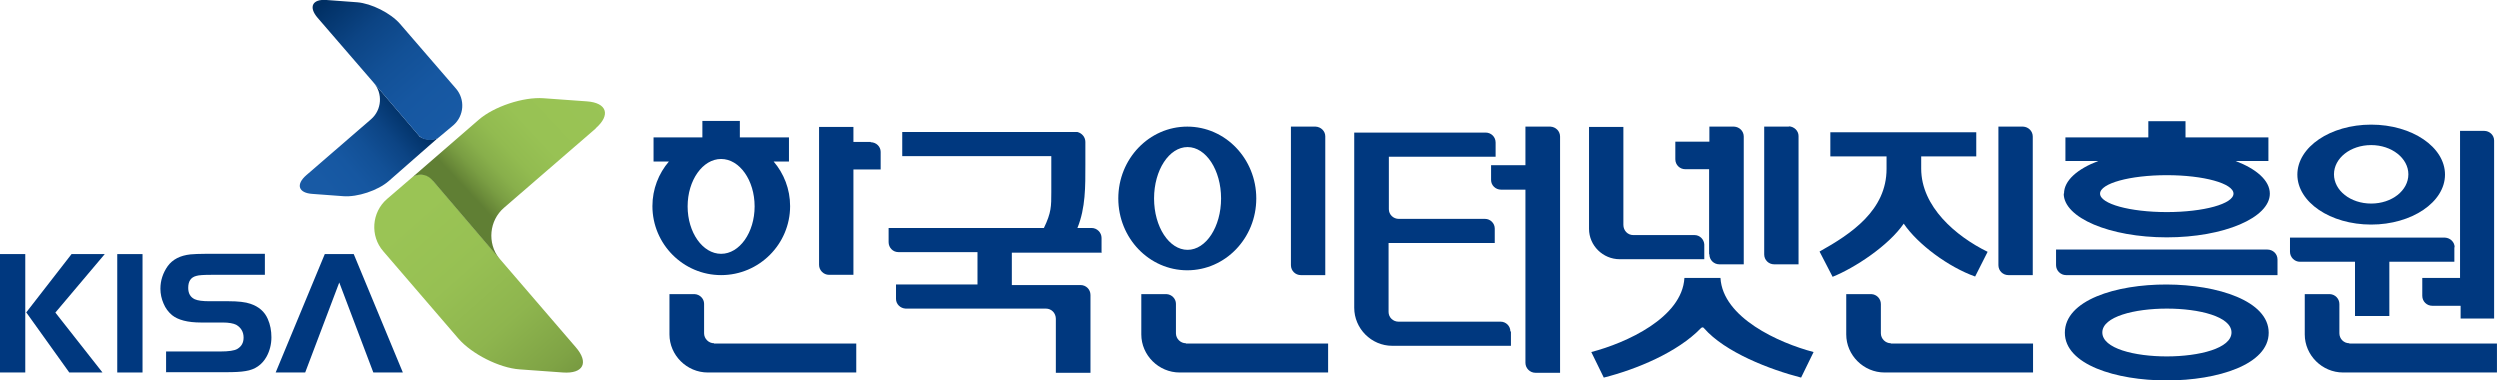
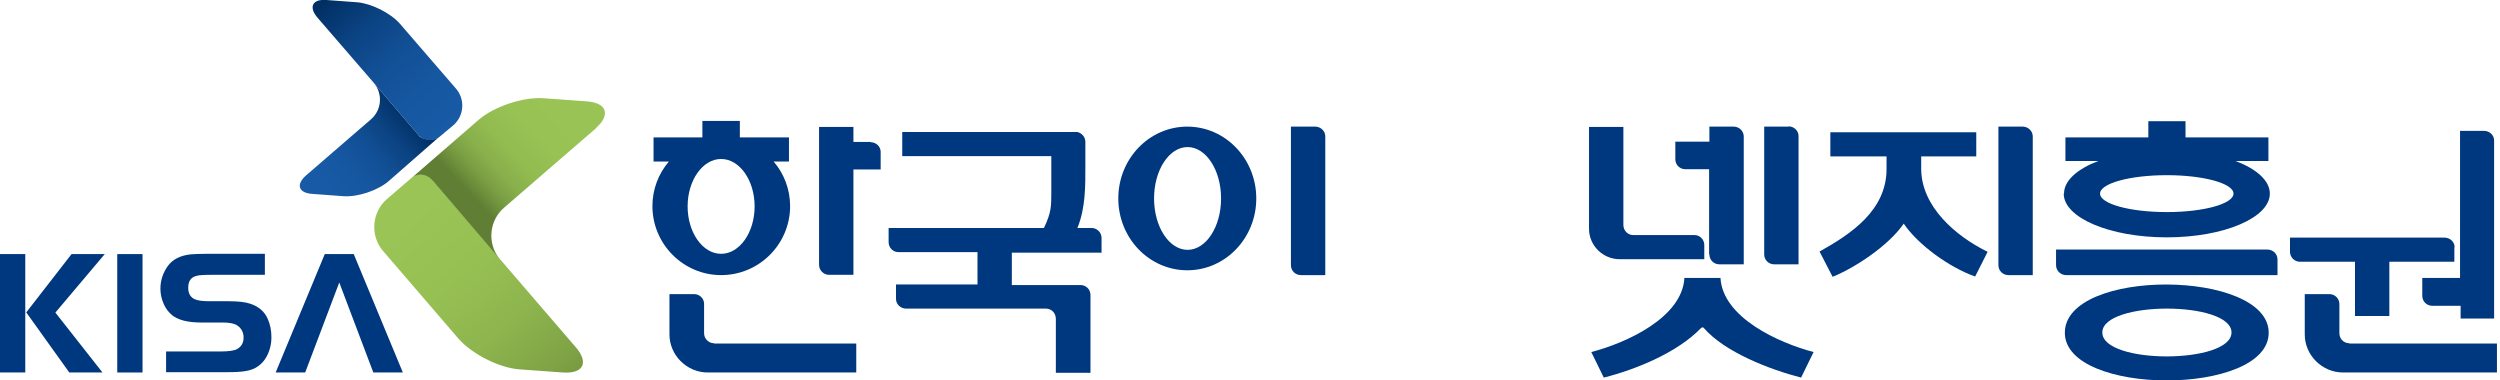
<svg xmlns="http://www.w3.org/2000/svg" width="184" height="28" viewBox="0 0 184 28" fill="none">
  <g clip-path="url(#clip0_622_2187)">
-     <path d="M174.519 16.528C177.507 16.528 179.952 14.878 179.952 12.851C179.952 10.824 177.528 9.173 174.519 9.173C171.51 9.173 169.086 10.824 169.086 12.851C169.086 14.878 171.51 16.528 174.519 16.528ZM174.519 10.678C176.023 10.678 177.256 11.639 177.256 12.83C177.256 14.021 176.044 14.982 174.519 14.982C172.993 14.982 171.781 14.021 171.781 12.83C171.781 11.639 172.993 10.678 174.519 10.678Z" fill="#00387F" />
    <path d="M140.104 16.445C141.149 17.991 143.426 19.663 145.37 20.352L146.289 18.534C143.949 17.385 141.4 15.212 141.4 12.412V11.513H145.453V9.737H134.713V11.513H138.85V12.433C138.85 15.463 136.28 17.197 133.919 18.513L134.88 20.373C136.489 19.725 138.997 18.096 140.125 16.445" fill="#00387F" />
    <path d="M151.973 24.49C151.973 29.17 166.976 29.17 166.976 24.49C166.976 19.809 151.973 19.704 151.973 24.49ZM154.731 24.469C154.731 22.128 164.238 22.128 164.238 24.469C164.238 26.809 154.731 26.83 154.731 24.469Z" fill="#00387F" />
    <path d="M92.462 14.606C92.462 11.681 90.184 9.319 87.384 9.319C84.584 9.319 82.307 11.681 82.307 14.606C82.307 17.531 84.584 19.893 87.384 19.893C90.184 19.893 92.462 17.531 92.462 14.606ZM84.939 14.606C84.939 12.517 86.047 10.824 87.405 10.824C88.763 10.824 89.871 12.517 89.871 14.606C89.871 16.696 88.763 18.388 87.405 18.388C86.047 18.388 84.939 16.696 84.939 14.606Z" fill="#00387F" />
    <path d="M151.89 14.251C151.89 16.027 155.275 17.469 159.475 17.469C163.675 17.469 167.06 16.027 167.06 14.251C167.06 13.29 166.078 12.433 164.531 11.848H166.955V10.113H160.854V8.922H158.117V10.113H152.015V11.848H154.439C152.893 12.433 151.911 13.29 151.911 14.251M159.475 12.893C162.191 12.893 164.385 13.498 164.385 14.251C164.385 15.003 162.191 15.609 159.475 15.609C156.758 15.609 154.564 15.003 154.564 14.251C154.564 13.498 156.758 12.893 159.475 12.893Z" fill="#00387F" />
    <path d="M53.074 20.248C55.874 20.248 58.152 17.97 58.152 15.17C58.152 13.916 57.692 12.767 56.94 11.889H58.068V10.113H54.453V8.901H51.695V10.113H48.101V11.889H49.23C48.477 12.767 48.018 13.916 48.018 15.17C48.018 17.97 50.295 20.248 53.074 20.248ZM53.074 11.701C54.432 11.701 55.54 13.269 55.54 15.191C55.54 17.113 54.432 18.681 53.074 18.681C51.716 18.681 50.609 17.113 50.609 15.191C50.609 13.269 51.716 11.701 53.074 11.701Z" fill="#00387F" />
    <path d="M126.648 20.457H123.973C123.806 23.382 119.689 25.242 117.119 25.91L118.039 27.791C120.442 27.185 123.471 25.931 125.185 24.155C125.185 24.155 125.248 24.093 125.31 24.093C125.373 24.093 125.415 24.155 125.415 24.155C126.961 25.931 130.283 27.206 132.561 27.791L133.48 25.91C130.931 25.242 126.794 23.382 126.627 20.457" fill="#00387F" />
    <path d="M131.663 9.319H129.845V18.722C129.845 19.14 130.179 19.454 130.576 19.454H132.373V10.009C132.373 9.633 132.06 9.319 131.663 9.298" fill="#00387F" />
    <path d="M64.086 10.448H62.812V9.34H60.283V19.496C60.283 19.893 60.617 20.227 61.014 20.227H62.812V12.475H64.817V11.179C64.817 10.782 64.483 10.469 64.086 10.469" fill="#00387F" />
    <path d="M52.552 25.263C52.155 25.263 51.821 24.928 51.821 24.531V22.358C51.821 21.982 51.507 21.669 51.131 21.648H49.272V24.615C49.272 26.14 50.546 27.415 52.092 27.415H63.021V25.284H52.552V25.263Z" fill="#00387F" />
-     <path d="M87.281 25.263C86.884 25.263 86.549 24.928 86.549 24.531V22.358C86.549 21.982 86.236 21.669 85.86 21.648H84V24.615C84 26.14 85.275 27.415 86.821 27.415H97.749V25.284H87.281V25.263Z" fill="#00387F" />
-     <path d="M139.163 25.263C138.766 25.263 138.432 24.928 138.432 24.531V22.379C138.432 21.982 138.119 21.669 137.743 21.648H135.883V24.615C135.883 26.14 137.157 27.415 138.704 27.415H149.632V25.284H139.163V25.263Z" fill="#00387F" />
    <path d="M172.91 25.263C172.493 25.263 172.179 24.928 172.179 24.531V22.379C172.179 21.982 171.866 21.669 171.49 21.648H169.63V24.615C169.63 26.14 170.905 27.415 172.451 27.415H183.776V25.284H172.91V25.263Z" fill="#00387F" />
    <path d="M167.624 19.099C167.624 18.681 167.289 18.367 166.871 18.367H151.325V19.516C151.325 19.913 151.66 20.248 152.057 20.248H167.624V19.119V19.099Z" fill="#00387F" />
    <path d="M81.074 18.576V17.511C81.074 17.113 80.74 16.779 80.343 16.779H79.298C79.904 15.296 79.883 13.707 79.883 12.14V10.448C79.883 10.092 79.632 9.8 79.298 9.716C79.256 9.716 79.193 9.716 79.152 9.716H66.405V11.492H77.376V14.146C77.376 15.191 77.376 15.651 76.832 16.779H65.402V17.824C65.402 18.221 65.716 18.555 66.113 18.555H71.943V20.937H65.946V22.003C65.946 22.379 66.259 22.692 66.656 22.713H76.978C77.396 22.713 77.71 23.048 77.71 23.466V27.436H80.259V21.71C80.259 21.293 79.925 20.979 79.528 20.979H74.471V18.597H81.116L81.074 18.576Z" fill="#00387F" />
    <path d="M148.901 9.319H147.083V19.517C147.083 19.934 147.417 20.248 147.814 20.248H149.611V10.051C149.611 9.654 149.298 9.34 148.901 9.319Z" fill="#00387F" />
    <path d="M96.83 9.319H95.012V19.517C95.012 19.934 95.346 20.248 95.743 20.248H97.54V10.03C97.54 9.654 97.227 9.34 96.83 9.319Z" fill="#00387F" />
    <path d="M125.811 18.722C125.811 19.14 126.146 19.454 126.543 19.454H128.34V10.051C128.34 9.654 128.026 9.34 127.629 9.319H125.811V10.427H123.304V11.722C123.304 12.14 123.638 12.454 124.035 12.454H125.79V18.701L125.811 18.722Z" fill="#00387F" />
    <path d="M181.059 20.457H178.28V21.773C178.28 22.191 178.615 22.505 179.012 22.505H181.101V23.445H183.567V10.343C183.567 9.946 183.233 9.633 182.835 9.633H181.059V20.478V20.457Z" fill="#00387F" />
-     <path d="M111.163 24.385C111.163 23.988 110.829 23.675 110.453 23.675H102.931C102.534 23.675 102.199 23.361 102.199 22.964V17.887H110.014V16.821C110.014 16.424 109.68 16.11 109.304 16.11H102.951C102.554 16.11 102.22 15.797 102.22 15.4V11.534H110.077V10.489C110.077 10.072 109.743 9.758 109.346 9.758H99.671V22.651C99.671 24.176 100.925 25.451 102.471 25.451H111.205V24.406L111.163 24.385Z" fill="#00387F" />
    <path d="M124.704 17.302H120.212C119.794 17.302 119.481 16.967 119.481 16.549V9.34H116.952V16.842C116.952 18.075 117.976 19.078 119.209 19.078H125.436V17.991C125.415 17.615 125.101 17.302 124.725 17.302" fill="#00387F" />
    <path d="M180.662 18.2C180.662 17.824 180.349 17.51 179.952 17.489H168.543V18.534C168.543 18.931 168.877 19.266 169.274 19.266H173.328V23.257H175.856V19.266H180.641V18.2H180.662Z" fill="#00387F" />
-     <path d="M114.11 9.319H112.272V12.161H109.743V13.248C109.743 13.645 110.077 13.958 110.475 13.958H112.272V26.704C112.272 27.102 112.606 27.436 113.003 27.436H114.821V10.051C114.821 9.654 114.507 9.34 114.11 9.319Z" fill="#00387F" />
    <path d="M1.86 18.701V27.415H0V18.701H1.86ZM1.922 23.006L5.266 18.701H7.71L4.075 23.006L7.543 27.415H5.099L1.943 23.006H1.922Z" fill="#00387F" />
    <path d="M8.63 27.415V18.701H10.49V27.415H8.63Z" fill="#00387F" />
    <path d="M12.224 27.415V25.869H16.194C16.841 25.869 17.259 25.806 17.468 25.68C17.782 25.492 17.928 25.221 17.928 24.845C17.928 24.427 17.74 24.113 17.385 23.904C17.176 23.8 16.841 23.737 16.403 23.737H14.794C13.812 23.737 13.101 23.549 12.662 23.194C12.391 22.964 12.182 22.692 12.036 22.337C11.889 22.003 11.806 21.627 11.806 21.251C11.806 20.645 11.994 20.081 12.349 19.579C12.704 19.099 13.248 18.806 14.021 18.722C14.271 18.701 14.668 18.68 15.17 18.68H19.495V20.227H15.588C15.003 20.227 14.627 20.248 14.438 20.31C14.041 20.415 13.853 20.707 13.853 21.188C13.853 21.606 14.021 21.878 14.334 22.024C14.564 22.128 14.919 22.17 15.421 22.17H16.821C17.531 22.17 18.074 22.233 18.43 22.358C19.056 22.567 19.474 22.943 19.704 23.466C19.892 23.884 19.976 24.343 19.976 24.824C19.976 25.346 19.85 25.827 19.621 26.245C19.286 26.851 18.764 27.206 18.074 27.31C17.74 27.373 17.238 27.394 16.591 27.394H12.203L12.224 27.415Z" fill="#00387F" />
    <path d="M26.035 18.701H23.904L20.289 27.415H22.462L24.97 20.791L27.477 27.415H29.65L26.035 18.701Z" fill="#00387F" />
    <path d="M31.865 13.29L36.755 19.015C36.755 19.015 36.817 19.099 36.838 19.119L42.376 25.555C43.358 26.684 42.94 27.52 41.435 27.415L38.238 27.185C36.755 27.081 34.728 26.057 33.746 24.928L28.209 18.493C27.226 17.364 27.352 15.63 28.48 14.648L30.402 12.997C31.009 12.663 31.552 12.872 31.865 13.269V13.29Z" fill="url(#paint0_linear_622_2187)" />
    <path d="M43.859 9.445L37.089 15.296C36.003 16.236 35.856 17.887 36.734 19.015L31.845 13.29C31.531 12.914 30.988 12.684 30.382 13.018L35.23 8.818C36.358 7.836 38.51 7.125 39.994 7.23L43.191 7.46C44.674 7.564 44.967 8.463 43.839 9.445H43.859Z" fill="url(#paint1_linear_622_2187)" />
    <path d="M30.841 9.988L27.498 6.081C28.188 6.875 28.104 8.087 27.31 8.776L22.546 12.893C21.752 13.582 21.961 14.209 23.006 14.272L25.262 14.439C26.307 14.522 27.811 14.021 28.605 13.331L32.325 10.072C31.949 10.406 31.092 10.281 30.82 9.988H30.841Z" fill="url(#paint2_linear_622_2187)" />
    <path d="M33.558 6.519L29.441 1.755C28.752 0.961 27.331 0.251 26.286 0.167L24.029 2.34426e-05C22.985 -0.084 22.692 0.522 23.381 1.316L27.498 6.081L30.799 9.946C31.197 10.406 31.97 10.406 32.346 10.072L33.37 9.215C34.164 8.525 34.247 7.313 33.558 6.519Z" fill="url(#paint3_linear_622_2187)" />
  </g>
  <defs>
    <linearGradient id="paint0_linear_622_2187" x1="31.152" y1="15.084" x2="46.363" y2="32.343" gradientUnits="userSpaceOnUse">
      <stop stop-color="#9AC455" />
      <stop offset="0.24" stop-color="#97C053" />
      <stop offset="0.46" stop-color="#8EB54E" />
      <stop offset="0.66" stop-color="#7FA345" />
      <stop offset="0.85" stop-color="#6A8A39" />
      <stop offset="0.93" stop-color="#607F34" />
    </linearGradient>
    <linearGradient id="paint1_linear_622_2187" x1="44.833" y1="6.847" x2="35.093" y2="15.941" gradientUnits="userSpaceOnUse">
      <stop stop-color="#9AC455" />
      <stop offset="0.45" stop-color="#98C254" />
      <stop offset="0.62" stop-color="#92BB50" />
      <stop offset="0.74" stop-color="#88AF4B" />
      <stop offset="0.83" stop-color="#7A9E43" />
      <stop offset="0.91" stop-color="#688838" />
      <stop offset="0.94" stop-color="#607F34" />
    </linearGradient>
    <linearGradient id="paint2_linear_622_2187" x1="23.737" y1="13.436" x2="29.922" y2="8.087" gradientUnits="userSpaceOnUse">
      <stop stop-color="#185AA5" />
      <stop offset="0.27" stop-color="#1657A1" />
      <stop offset="0.5" stop-color="#125096" />
      <stop offset="0.73" stop-color="#0C4484" />
      <stop offset="0.94" stop-color="#03346B" />
      <stop offset="1" stop-color="#002F63" />
    </linearGradient>
    <linearGradient id="paint3_linear_622_2187" x1="33.181" y1="9.361" x2="24.573" y2="-0.501" gradientUnits="userSpaceOnUse">
      <stop stop-color="#185AA5" />
      <stop offset="0.27" stop-color="#1657A1" />
      <stop offset="0.5" stop-color="#125096" />
      <stop offset="0.73" stop-color="#0C4484" />
      <stop offset="0.94" stop-color="#03346B" />
      <stop offset="1" stop-color="#002F63" />
    </linearGradient>
    <clipPath id="clip0_622_2187">
      <rect width="183.776" height="28" fill="white" />
    </clipPath>
  </defs>
</svg>